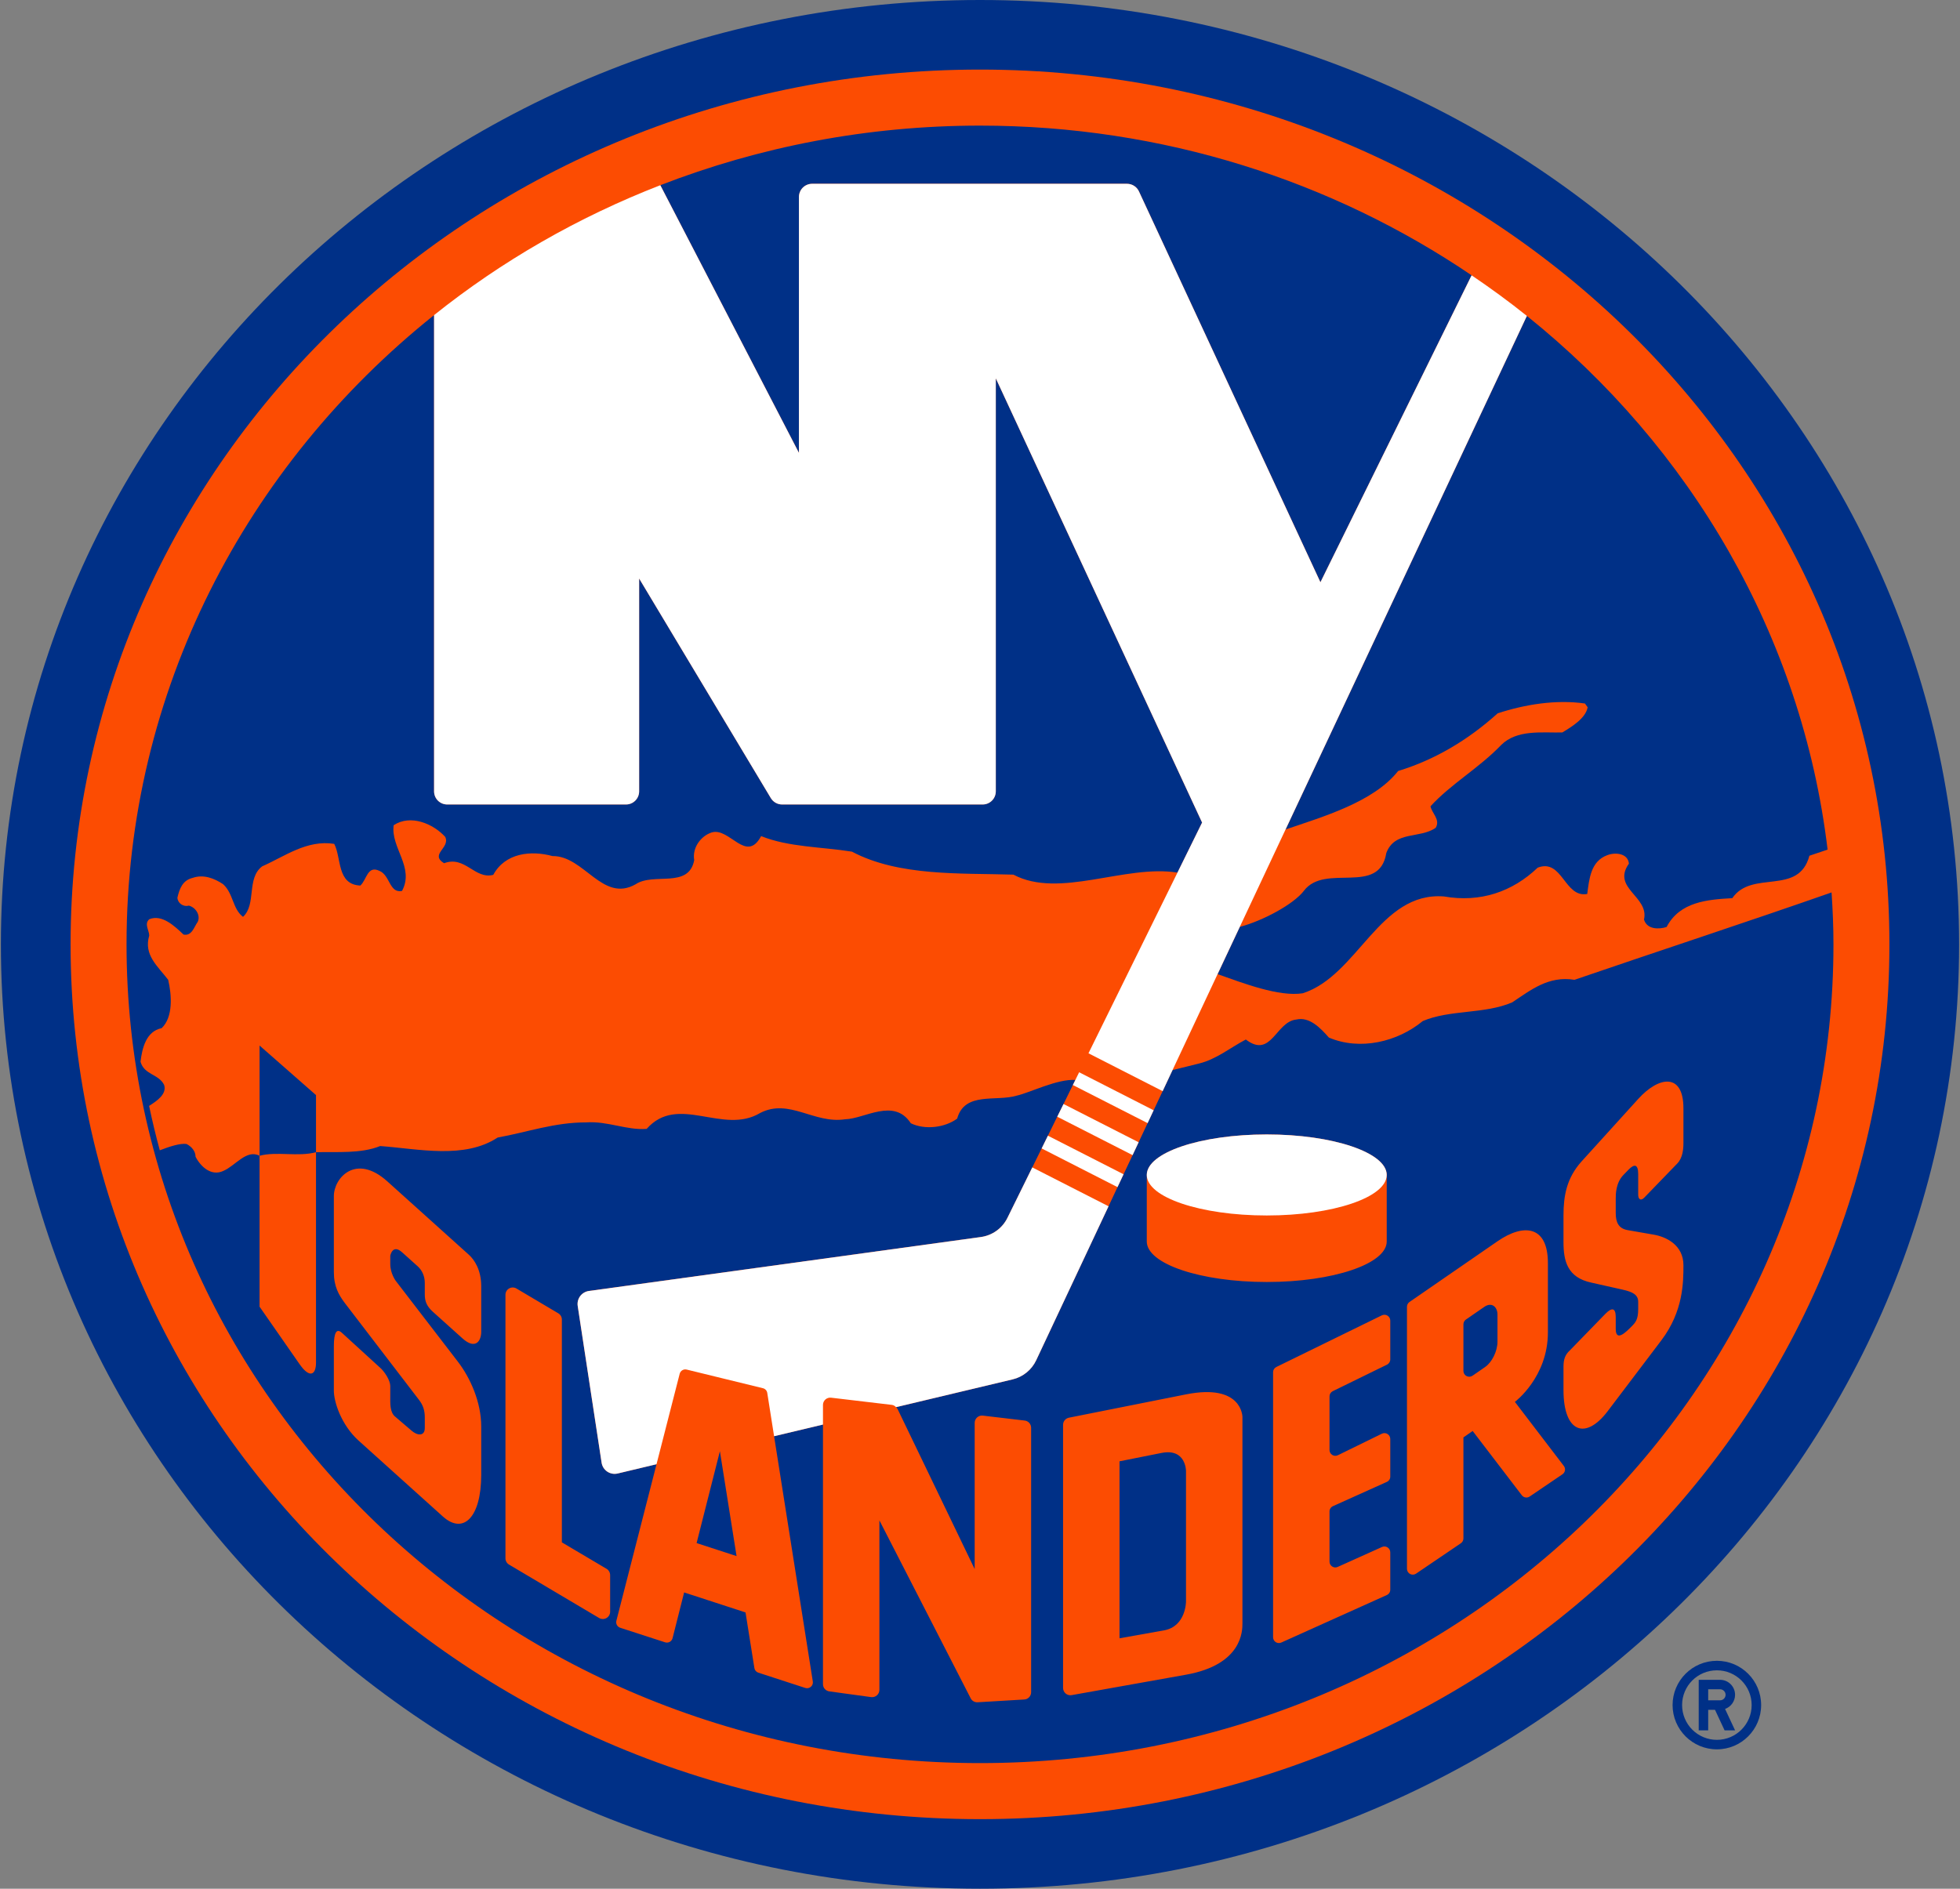
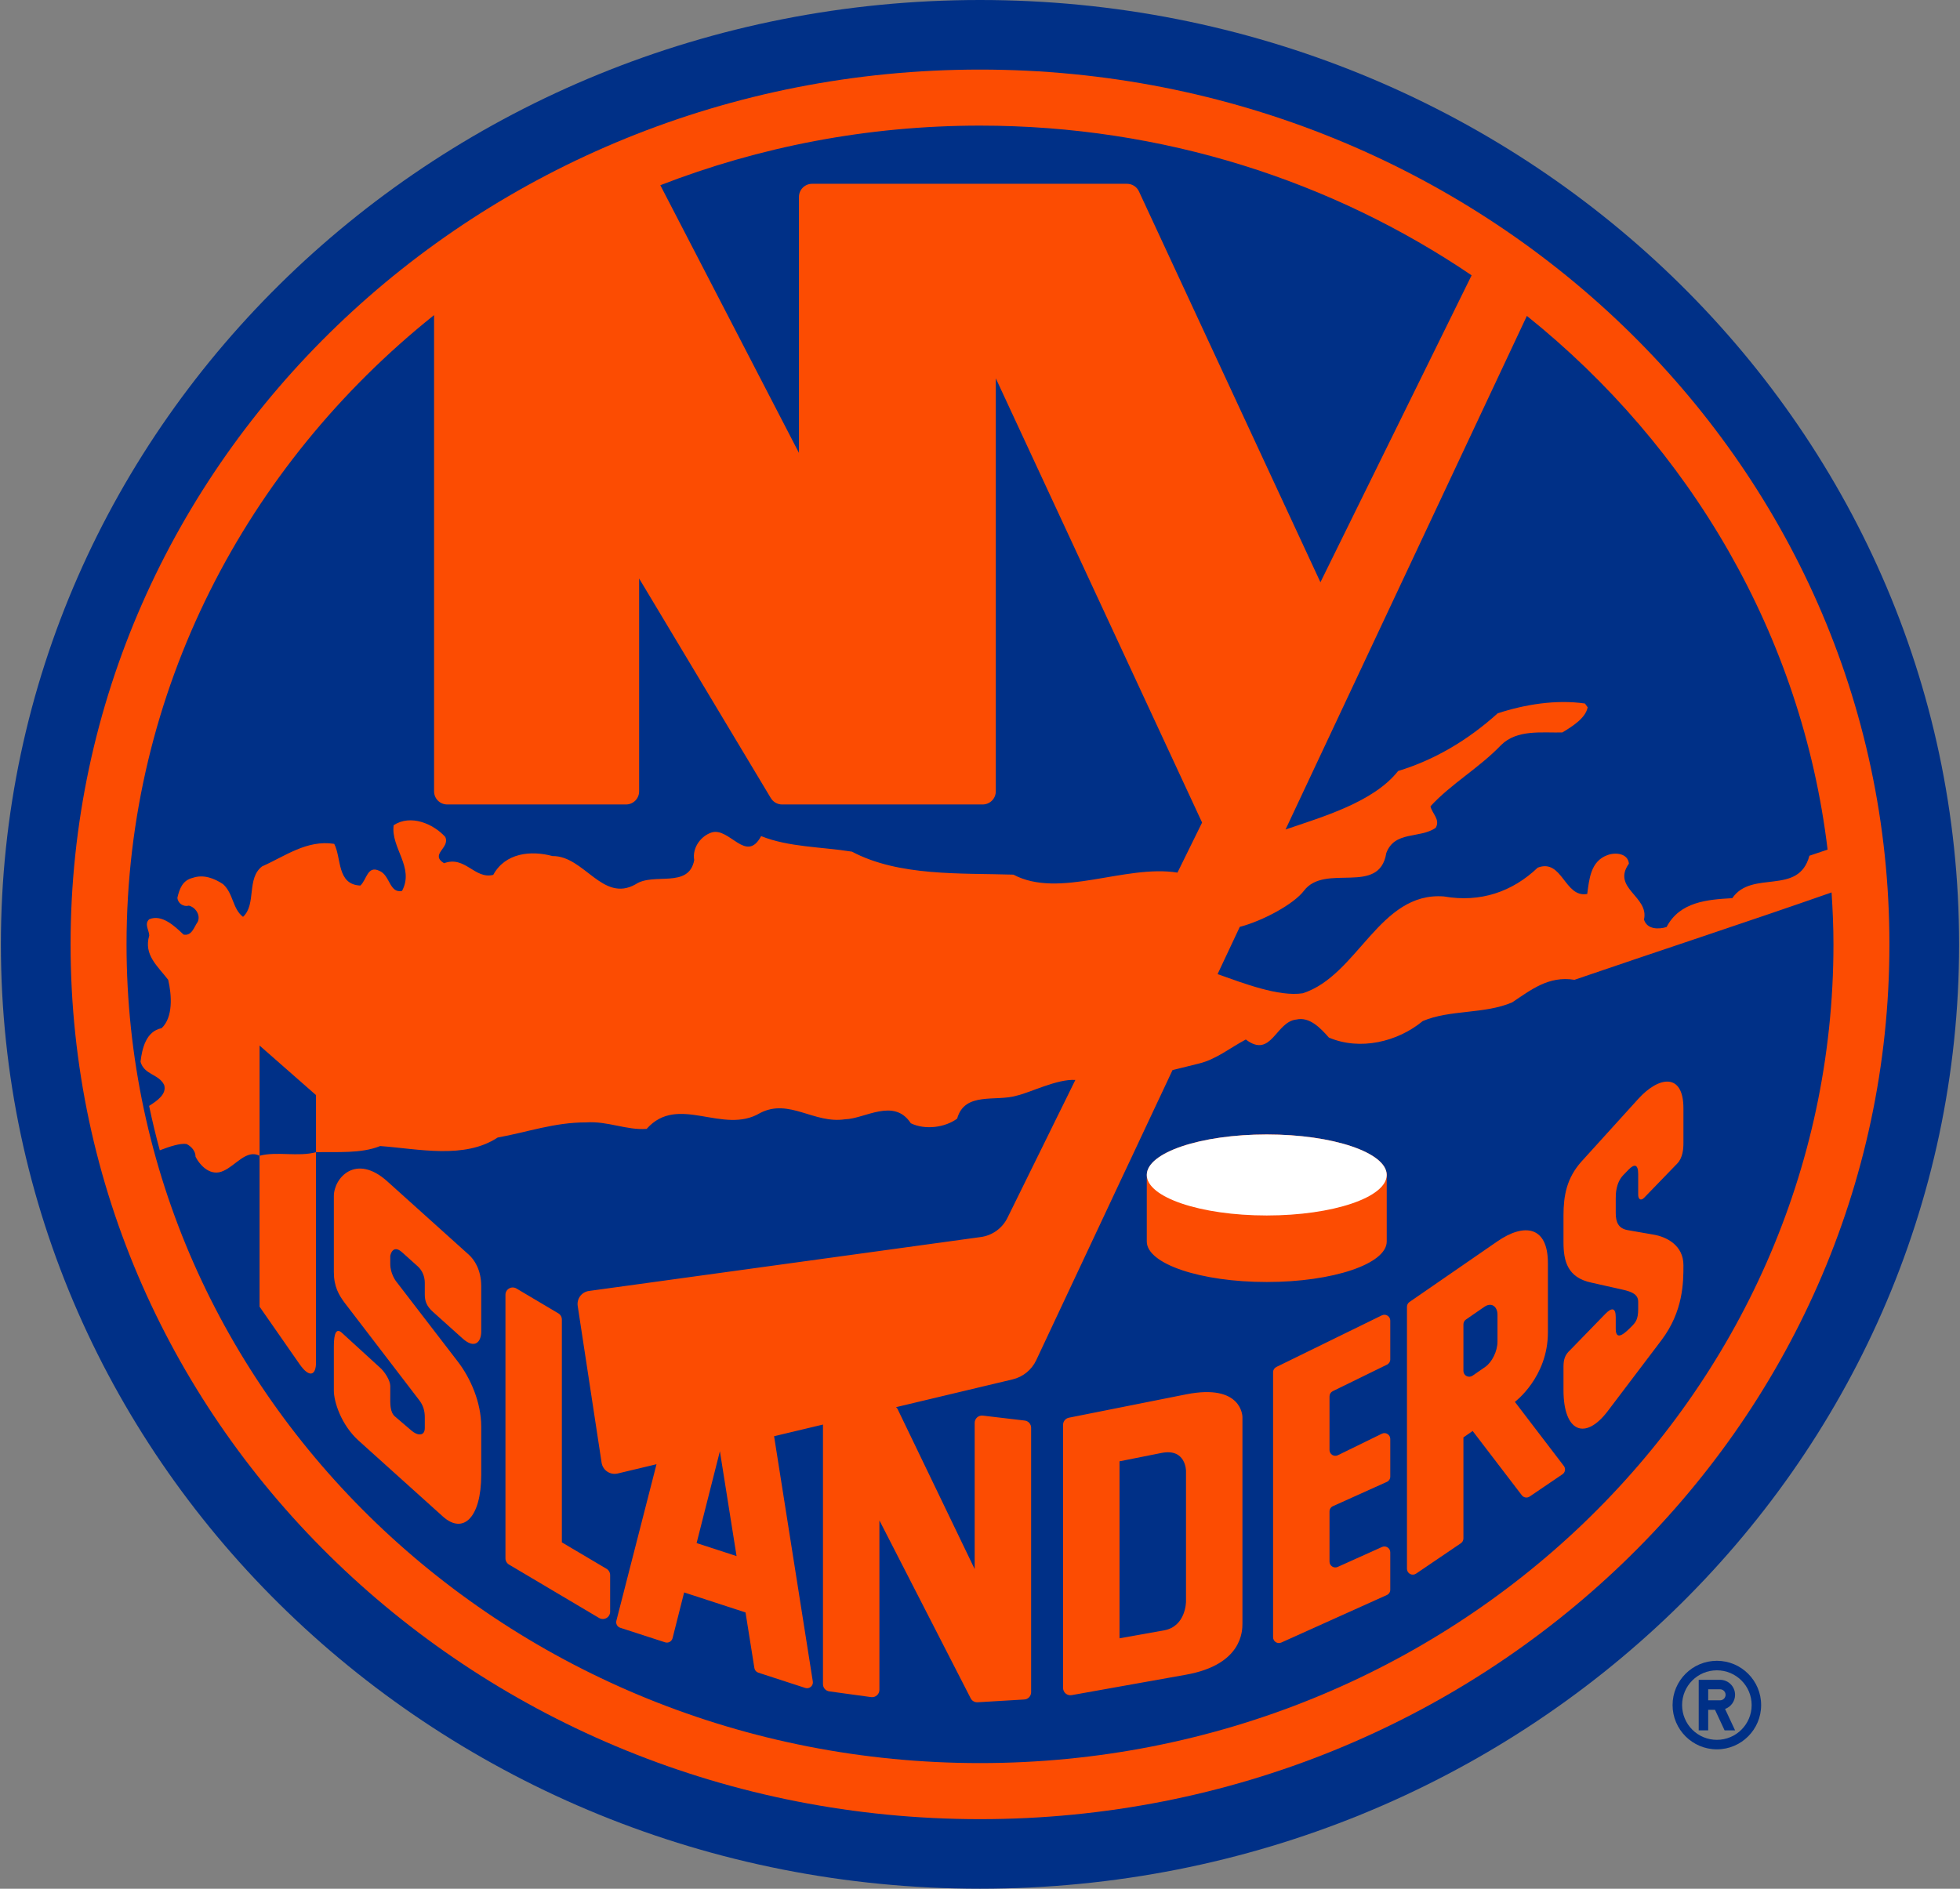
<svg xmlns="http://www.w3.org/2000/svg" width="664" height="640" viewBox="0 0 664 640" fill="none">
  <rect x="0" y="0" width="664" height="640" fill="#808080" stroke="none" />
  <path d="M581.636 562.769C573.354 562.769 566.63 569.482 566.63 577.769C566.63 586.048 573.354 592.771 581.636 592.771C589.917 592.771 596.63 586.048 596.63 577.77C596.63 569.482 589.917 562.769 581.636 562.769ZM581.636 589.552C580.088 589.553 578.555 589.249 577.125 588.658C575.695 588.066 574.396 587.198 573.301 586.104C572.207 585.01 571.339 583.71 570.747 582.28C570.155 580.85 569.852 579.317 569.853 577.77C569.853 571.26 575.118 565.996 581.636 565.996C588.146 565.996 593.416 571.26 593.416 577.77C593.416 584.282 588.146 589.552 581.636 589.552ZM587.799 574.293C587.798 573.625 587.666 572.963 587.41 572.346C587.154 571.729 586.779 571.169 586.307 570.697C585.834 570.225 585.273 569.851 584.656 569.596C584.038 569.341 583.377 569.21 582.709 569.211H575.481V586.333H578.694V579.379H581L584.246 586.333H587.799L584.41 579.083C585.4 578.731 586.257 578.082 586.864 577.225C587.471 576.367 587.797 575.343 587.799 574.293ZM582.709 576.165H578.694V572.418H582.709C583.742 572.418 584.586 573.257 584.586 574.293C584.584 574.789 584.386 575.265 584.034 575.616C583.682 575.967 583.206 576.164 582.709 576.165Z" fill="#003087" />
  <path d="M332.001 0C148.801 0 0.302 143.271 0.302 320.007C0.302 496.735 148.802 640 332.002 640C515.192 640 663.698 496.735 663.698 320.007C663.698 143.27 515.192 0 332 0H332.001Z" fill="#003087" />
  <path d="M332.001 23.577C161.843 23.577 23.912 156.293 23.912 320.007C23.912 483.71 161.843 616.427 332.002 616.427C502.147 616.427 640.087 483.71 640.087 320.007C640.087 156.293 502.147 23.577 332.001 23.577Z" fill="#FC4C02" />
  <path d="M107.054 390.43V371.08L87.934 354.288V391.638C93.767 390.08 100.953 392.071 107.054 390.43Z" fill="#003087" />
  <path d="M620.492 302.402C593.36 311.919 559.578 323.02 533.395 332.014C524.579 330.579 518.548 335.516 512.292 339.656C502.963 343.687 491.208 342.07 482.005 345.986C473.425 353.077 460.72 356.074 450.188 351.58C447.358 348.356 443.634 344.45 439.18 345.473C432.18 346.167 430.718 358.855 422.054 352.242C416.707 355.059 412.031 358.974 406.122 360.4L397.224 362.602L393.877 369.738L390.825 376.222L388.782 380.577L385.736 387.062L383.693 391.423L380.634 397.908L378.584 402.266L375.544 408.754L351.042 460.921C350.284 462.533 349.173 463.953 347.79 465.077C346.408 466.2 344.789 466.997 343.056 467.409L303.557 476.823C303.742 477.01 303.944 477.18 304.063 477.419L330.199 531.689V482.14C330.198 481.791 330.271 481.445 330.414 481.127C330.556 480.808 330.765 480.523 331.025 480.291C331.286 480.059 331.593 479.886 331.926 479.781C332.259 479.677 332.611 479.645 332.957 479.687L347.14 481.36C347.741 481.427 348.296 481.715 348.698 482.166C349.1 482.618 349.321 483.202 349.319 483.807V573.423C349.319 574.723 348.304 575.807 346.994 575.88L331.182 576.822C330.705 576.85 330.229 576.738 329.814 576.5C329.399 576.262 329.062 575.909 328.844 575.483L297.919 515.185V572.623C297.919 572.976 297.843 573.325 297.696 573.646C297.55 573.967 297.336 574.253 297.069 574.485C296.805 574.716 296.494 574.889 296.158 574.99C295.822 575.092 295.467 575.12 295.119 575.073L280.936 573.129C280.344 573.047 279.801 572.754 279.409 572.302C279.016 571.851 278.801 571.273 278.803 570.675V482.719L262.243 486.667L275.363 569.785C275.415 570.117 275.381 570.457 275.264 570.771C275.147 571.086 274.952 571.366 274.696 571.584C274.44 571.805 274.13 571.957 273.797 572.024C273.465 572.09 273.12 572.069 272.798 571.964L256.902 566.79C256.555 566.678 256.246 566.472 256.01 566.194C255.774 565.917 255.62 565.579 255.566 565.219L252.567 546.384L231.767 539.605L227.846 555.117C227.777 555.377 227.657 555.621 227.492 555.835C227.327 556.048 227.122 556.227 226.887 556.36C226.65 556.487 226.389 556.566 226.12 556.592C225.852 556.618 225.581 556.59 225.323 556.509L210.115 551.572C209.637 551.418 209.236 551.088 208.994 550.648C208.752 550.209 208.687 549.693 208.812 549.207L222.41 496.161L209.236 499.306C208.639 499.445 208.019 499.46 207.415 499.35C206.811 499.239 206.237 499.006 205.727 498.664C205.215 498.321 204.78 497.875 204.45 497.354C204.12 496.834 203.902 496.251 203.809 495.642L195.714 442.522C195.626 441.94 195.654 441.346 195.797 440.775C195.94 440.204 196.195 439.667 196.547 439.195C196.9 438.724 197.342 438.327 197.849 438.028C198.356 437.729 198.917 437.533 199.5 437.453L332.283 419.173C334.204 418.91 336.032 418.18 337.604 417.045C339.177 415.91 340.446 414.406 341.3 412.666L349.716 395.58L352.883 389.152L355.007 384.836L358.167 378.404L360.297 374.096L363.455 367.667L364.305 365.947C358.128 365.557 349.061 370.223 344.445 371.259C337.431 373.385 326.817 369.797 324.26 379.049C320.157 382.091 313.388 382.964 308.563 380.623C302.849 371.854 292.873 379.162 286.266 379.274C275.747 380.874 267.388 372.102 257.576 377.112C244.889 384.757 229.744 370.459 219.066 382.528C212.261 383.044 205.876 379.82 198.561 380.329C187.841 380.296 178.588 383.669 168.599 385.458C157.313 392.885 141.801 389.3 128.799 388.341C122.255 390.983 114.153 390.249 107.054 390.431V461.741C107.054 465.954 104.878 467.134 101.485 462.247L87.934 442.777V391.638C83.506 389.34 79.783 395.004 75.683 396.758C71.582 398.701 67.981 395.332 66.248 391.968C66.248 390.17 64.995 388.56 63.203 387.65C61.077 387.312 57.373 388.533 54.136 389.783C52.779 384.803 51.572 379.785 50.515 374.734C53.24 373.021 56.566 370.714 55.61 367.641C53.802 363.911 48.871 364.268 47.605 359.774C48.141 355.31 49.45 349.454 54.761 348.396C58.699 344.669 58.193 337.169 56.976 332.014C53.418 327.368 48.606 323.592 50.555 317.018C50.555 315.253 48.753 313.096 50.571 311.483C54.873 309.73 59.142 313.791 62.181 316.681C65.031 317.266 65.769 314.006 66.969 312.402C68.041 310.13 66.262 307.425 63.96 306.876C62.002 307.389 60.18 305.967 60.101 304.178C60.819 301.172 61.818 298.315 65.253 297.476C68.957 296.189 72.568 297.617 75.57 299.598C79.118 302.816 78.748 307.98 82.336 310.676C86.949 306.404 83.436 297.654 88.81 293.567C96.475 290.194 103.925 284.49 113.227 285.945C115.737 290.783 114.054 299.715 122.07 300.075C124.265 298.133 124.44 293.117 128.548 295.098C132.145 296.562 131.914 302.779 136.189 301.9C140.508 293.888 132.314 287.267 133.365 279.622C139.115 275.856 146.738 279.103 150.822 283.57C152.651 287.304 145.475 289.427 150.435 292.505C157.588 289.827 160.795 298.055 167.101 296.45C171.158 288.987 179.881 288.097 187.176 290.082C197.903 289.939 204.123 306.007 215.333 299.638C221.447 295.531 233.322 301.242 235.18 291.467C234.45 287.198 237.488 283.24 241.116 282.076C247.144 280.237 252.818 292.746 257.851 283.319C267.236 287.089 278.3 286.934 288.624 288.587C304.506 297.003 325.394 295.819 343.32 296.374C358.905 304.654 381.06 292.849 398.897 295.684L407.24 278.726L337.352 128.196V268.155C337.351 269.332 336.883 270.462 336.051 271.295C335.218 272.128 334.089 272.597 332.911 272.599H264.951C264.184 272.599 263.43 272.401 262.762 272.023C262.094 271.645 261.536 271.1 261.141 270.443L216.523 196.028V268.155C216.523 269.332 216.055 270.462 215.223 271.295C214.39 272.128 213.261 272.597 212.083 272.599H151.5C150.916 272.599 150.338 272.484 149.799 272.261C149.26 272.038 148.77 271.71 148.357 271.298C147.944 270.885 147.617 270.395 147.393 269.856C147.17 269.316 147.055 268.738 147.055 268.155V106.771C83.397 157.665 42.867 234.282 42.867 320.007C42.867 473.225 172.305 597.432 332.001 597.432C491.684 597.432 621.13 473.224 621.13 320.007C621.13 314.087 620.875 308.227 620.492 302.401V302.402ZM163.024 451.252C163.024 454.592 160.94 457.363 156.681 453.524L146.619 444.477C144.489 442.545 143.907 440.843 143.907 438.597V434.728C143.907 432.419 142.988 430.482 141.606 429.183L136.246 424.365C132.952 421.395 132.215 425.509 132.215 425.509V428.349C132.215 431.561 134.097 434.061 134.097 434.061L155.137 461.434C159.397 466.989 163.024 475.213 163.024 483.358V499.778C163.024 514.077 157.022 520.105 150.078 513.912L121.488 488.162C115.652 482.902 113.098 475.077 113.098 471.195V456.295C113.098 451.431 114.051 449.916 115.942 451.735L128.429 463.147C130.33 464.684 132.215 467.836 132.215 469.625V472.918C132.215 475.562 132.02 478.622 133.951 480.104L139.354 484.72C141.344 486.512 143.908 486.777 143.908 483.87V480.253C143.908 478.03 143.378 476.205 141.967 474.38L116.977 441.745C114.755 438.841 113.099 435.939 113.099 431.008V405.322C113.099 399.144 120.545 390.702 131.233 400.329L158.841 425.179C160.567 426.736 163.024 430.142 163.024 435.816V451.252ZM206.699 546.146C206.698 546.58 206.582 547.007 206.363 547.383C206.144 547.759 205.83 548.07 205.452 548.285C205.073 548.501 204.644 548.612 204.208 548.609C203.773 548.606 203.345 548.489 202.969 548.269L172.441 530.164C172.073 529.943 171.768 529.631 171.557 529.258C171.345 528.884 171.234 528.463 171.234 528.034V438.736C171.234 437.845 171.707 437.036 172.478 436.596C172.856 436.378 173.286 436.265 173.722 436.268C174.159 436.272 174.586 436.392 174.961 436.616L189.137 445.022C189.506 445.239 189.812 445.549 190.024 445.921C190.236 446.293 190.348 446.713 190.347 447.142V522.632L205.492 531.602C205.861 531.823 206.165 532.135 206.377 532.509C206.588 532.883 206.699 533.306 206.699 533.736V546.146ZM420.907 550.113C420.907 552.564 420.907 564.072 401.787 567.48L363.045 574.405C362.689 574.465 362.324 574.449 361.976 574.355C361.627 574.261 361.303 574.093 361.025 573.863C360.75 573.63 360.529 573.341 360.376 573.015C360.223 572.689 360.142 572.334 360.139 571.975V482.818C360.139 481.628 360.972 480.623 362.129 480.391L401.787 472.491C420.907 468.689 420.907 480.14 420.907 480.14V550.113ZM388.5 420.684V398.143C388.5 390.56 406.697 384.41 429.144 384.41C451.59 384.41 469.79 390.56 469.79 398.142V420.685C469.79 428.27 451.59 434.411 429.144 434.411C406.697 434.411 388.5 428.27 388.5 420.684ZM470.99 460.644C470.99 461.394 470.56 462.085 469.88 462.416L451.504 471.41C451.172 471.571 450.893 471.823 450.698 472.137C450.504 472.451 450.403 472.813 450.406 473.183V491.34C450.406 492.018 450.753 492.65 451.332 493.013C451.616 493.19 451.94 493.292 452.274 493.309C452.608 493.326 452.94 493.257 453.24 493.109L468.14 485.821C468.44 485.671 468.773 485.601 469.108 485.617C469.442 485.633 469.767 485.735 470.051 485.913C470.637 486.28 470.991 486.909 470.991 487.596V500.351C470.992 500.732 470.882 501.105 470.674 501.425C470.466 501.744 470.169 501.996 469.82 502.15L451.567 510.373C451.22 510.528 450.925 510.781 450.719 511.101C450.512 511.421 450.404 511.794 450.406 512.175V529.165C450.406 529.827 450.746 530.452 451.306 530.819C451.868 531.189 452.569 531.238 453.187 530.957L468.203 524.196C468.505 524.061 468.835 524.006 469.164 524.033C469.493 524.061 469.809 524.171 470.084 524.354C470.647 524.714 470.99 525.333 470.99 526.008V538.689C470.99 539.469 470.53 540.174 469.82 540.488L434.074 556.582C433.773 556.717 433.443 556.775 433.114 556.751C432.785 556.726 432.467 556.62 432.189 556.441C431.627 556.082 431.289 555.454 431.289 554.776V464.978C431.289 464.228 431.709 463.547 432.391 463.209L468.14 445.71C468.442 445.563 468.776 445.496 469.111 445.513C469.446 445.531 469.771 445.633 470.055 445.811C470.34 445.988 470.575 446.235 470.739 446.528C470.902 446.821 470.989 447.15 470.99 447.486V460.643V460.644ZM529.331 499.56L518.221 507.1C517.351 507.685 516.181 507.503 515.545 506.663L498.906 484.898L495.771 487.074V521.305C495.771 521.957 495.441 522.572 494.901 522.941L479.731 533.233C479.435 533.437 479.088 533.555 478.728 533.575C478.369 533.596 478.011 533.517 477.693 533.348C477.378 533.178 477.114 532.926 476.929 532.619C476.745 532.312 476.647 531.961 476.645 531.603V442.813C476.645 442.159 476.962 441.553 477.501 441.183L507.308 420.615C516.418 414.335 524.391 415.496 524.391 427.966V451.501C524.391 466.692 513.208 475.032 513.208 475.032L529.781 496.731C529.946 496.943 530.066 497.186 530.132 497.447C530.199 497.707 530.212 497.978 530.17 498.243C530.127 498.508 530.031 498.762 529.887 498.989C529.743 499.215 529.554 499.41 529.331 499.561V499.56ZM570.305 387.234C570.305 389.3 570.097 392.329 568.202 394.277L557.062 405.797C555.779 407.124 554.982 406.273 554.982 404.845V397.848C554.982 394.396 553.636 394.389 551.758 396.301L549.975 398.136C547.373 400.831 547.373 404.703 547.373 406.162V411.029C547.373 414.071 548.233 416.273 551.417 416.832L560.299 418.38C564.505 419.114 570.305 421.912 570.305 428.717C570.305 434.407 570.305 444.292 562.829 454.172L544.625 478.212C537.075 488.149 529.672 485.358 529.672 471.03V463.047C529.672 460.507 530.327 458.96 531.775 457.641L543.917 445.145C545.997 443.045 547.373 443.042 547.373 446.338V450.287C547.373 454.919 550.983 451.219 552.548 449.665C554.118 448.101 554.982 447.182 554.982 443.458V441.147C554.982 438.7 553.08 437.757 549.682 436.997L539.156 434.633C530.955 432.913 529.672 427.239 529.672 420.903V411.866C529.672 405.074 530.786 399.187 535.72 393.636L554.982 372.39C562.009 364.616 570.305 363.462 570.305 375.56V387.234Z" fill="#003087" />
  <path d="M249.528 527.286L243.883 491.749L235.993 522.879L249.528 527.286ZM502.841 442.839L496.618 447.131C496.356 447.314 496.141 447.557 495.994 447.84C495.846 448.124 495.77 448.439 495.771 448.758V464.538C495.771 465.265 496.171 465.947 496.816 466.284C497.468 466.624 498.255 466.574 498.856 466.164L503.149 463.192C505.443 461.615 507.309 457.862 507.309 454.647V445.447C507.309 442.799 505.328 441.119 502.841 442.839ZM393.474 492.34L379.265 495.171V555.146L394.35 552.451C401.787 551.115 401.787 542.706 401.787 542.706V498.416C401.787 498.416 401.787 490.681 393.474 492.341V492.34ZM270.665 66.731C270.665 65.55 271.134 64.418 271.969 63.584C272.803 62.749 273.935 62.281 275.115 62.281H381.818C382.666 62.281 383.496 62.523 384.21 62.98C384.924 63.437 385.493 64.089 385.848 64.859L447.328 197.297L498.548 93.29C451.458 61.373 394.033 42.565 332.001 42.565C293.7 42.565 257.161 49.781 223.702 62.76L270.665 153.466V66.731ZM473.656 261.252C485.897 257.526 497.144 250.935 507.371 241.719C516.501 238.717 527.129 236.961 536.944 238.389L537.859 239.669C537.171 243.403 532.486 246.259 529.265 248.201C522.331 248.339 513.935 247.133 508.565 252.44C501.068 260.264 491.621 265.571 484.611 273.22C485.16 275.703 487.997 277.683 486.393 280.494C481.043 284.27 472.488 281.417 469.645 289.052C467.277 303.695 448.935 292.352 441.755 301.822C438.254 306.419 427.861 312.001 420.007 314.082L412.484 330.089C421.227 333.184 433.304 337.833 441.329 336.577C460.059 330.578 467.277 302.074 489.171 303.764C501.495 305.926 512.364 302.194 520.945 294.003C529.335 290.818 529.989 304.346 537.717 302.924C538.388 297.981 538.821 291.88 544.489 289.786C547.174 288.731 551.486 289.092 551.837 292.643C545.914 301.019 558.761 303.731 556.939 311.598C557.974 314.964 561.889 314.964 564.601 314.121C569.078 305.563 578.354 304.826 586.861 304.346C593.528 294.581 609.321 303.695 612.981 289.971L619.145 287.891C610.432 215.428 572.675 151.481 517.268 107.046L435.512 281.076C447.936 276.811 465.3 271.851 473.656 261.252Z" fill="#003087" />
-   <path d="M341.3 412.665C340.446 414.406 339.177 415.91 337.604 417.045C336.032 418.179 334.204 418.91 332.283 419.172L199.5 437.452C198.917 437.533 198.356 437.729 197.849 438.028C197.342 438.327 196.9 438.724 196.547 439.196C196.195 439.668 195.94 440.204 195.797 440.776C195.654 441.347 195.626 441.94 195.714 442.522L203.809 495.641C203.902 496.251 204.12 496.834 204.45 497.354C204.78 497.875 205.215 498.32 205.727 498.663C206.237 499.005 206.811 499.239 207.415 499.35C208.019 499.46 208.639 499.445 209.236 499.305L222.41 496.16L230.26 465.51C230.388 465.006 230.711 464.573 231.158 464.306C231.605 464.04 232.14 463.961 232.644 464.088L258.456 470.401C258.833 470.491 259.175 470.691 259.438 470.976C259.7 471.261 259.872 471.618 259.931 472.001L262.243 486.666L278.803 482.718V476.065C278.802 475.716 278.875 475.37 279.017 475.052C279.16 474.733 279.368 474.448 279.63 474.216C279.891 473.984 280.199 473.811 280.532 473.707C280.866 473.604 281.218 473.572 281.564 473.615L302.129 476.049C302.704 476.101 303.17 476.422 303.557 476.822L343.057 467.408C344.79 466.997 346.408 466.199 347.791 465.076C349.173 463.953 350.284 462.532 351.042 460.92L375.545 408.753L349.715 395.579L341.3 412.665ZM352.884 389.15L378.584 402.265L380.634 397.907L355.007 384.835L352.884 389.15ZM390.825 376.221L365.585 363.341L364.305 365.947L363.455 367.667L388.782 380.576L390.825 376.221ZM358.168 378.404L383.693 391.422L385.736 387.061L360.297 374.095L358.168 378.404ZM447.327 197.297L385.848 64.859C385.493 64.089 384.925 63.437 384.211 62.98C383.496 62.523 382.666 62.28 381.818 62.279H275.116C274.532 62.279 273.953 62.394 273.413 62.618C272.873 62.842 272.382 63.169 271.969 63.583C271.555 63.996 271.227 64.487 271.004 65.027C270.78 65.567 270.665 66.146 270.665 66.73V153.466L223.702 62.76C195.714 73.622 169.895 88.513 147.055 106.772V268.155C147.055 268.739 147.17 269.317 147.393 269.856C147.617 270.396 147.944 270.886 148.357 271.298C148.77 271.711 149.26 272.038 149.799 272.262C150.338 272.485 150.916 272.6 151.5 272.599H212.083C214.533 272.599 216.523 270.609 216.523 268.155V196.028L261.141 270.443C261.536 271.101 262.094 271.646 262.762 272.023C263.43 272.401 264.184 272.6 264.951 272.599H332.911C335.358 272.599 337.351 270.609 337.351 268.155V128.196L407.24 278.726L398.897 295.682L368.746 356.913L393.877 369.737L397.224 362.601L412.484 330.089L420.007 314.081L435.513 281.076L517.268 107.046C511.234 102.208 504.981 97.648 498.548 93.29L447.327 197.297Z" fill="white" />
  <path d="M429.144 411.87C451.592 411.87 469.789 405.723 469.789 398.14C469.789 390.557 451.592 384.41 429.144 384.41C406.696 384.41 388.499 390.557 388.499 398.14C388.499 405.723 406.696 411.87 429.144 411.87Z" fill="white" />
</svg>